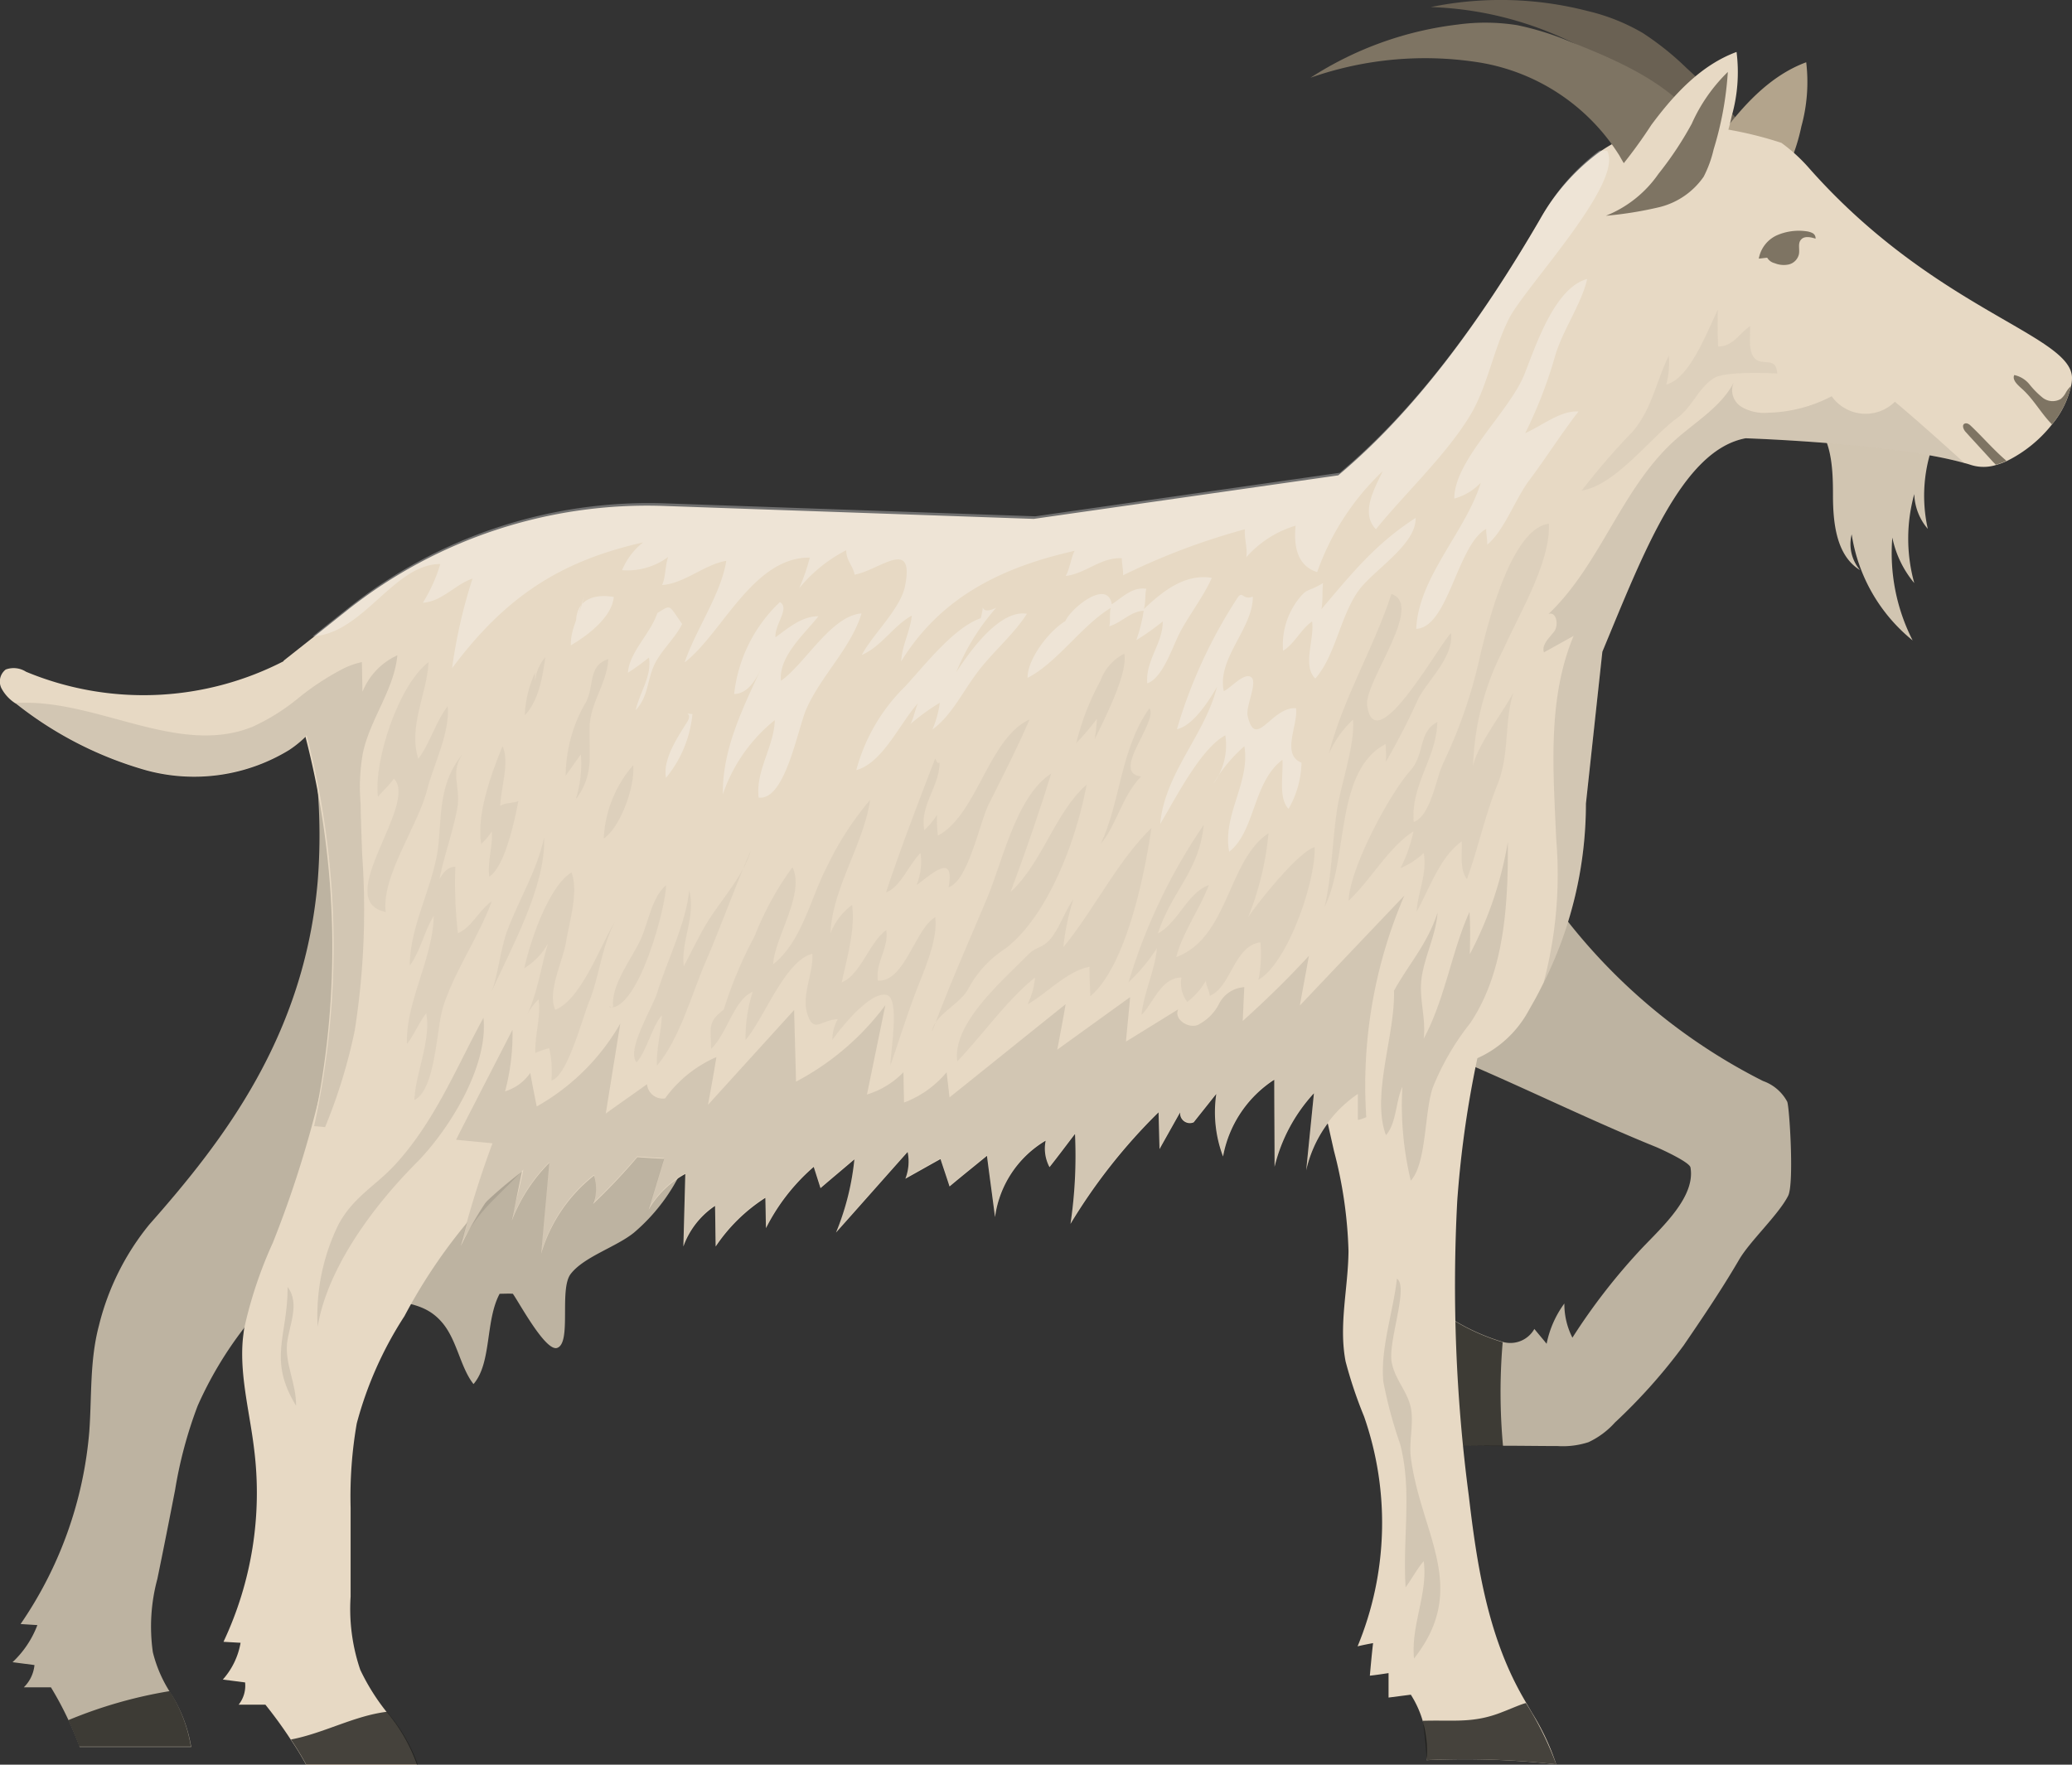
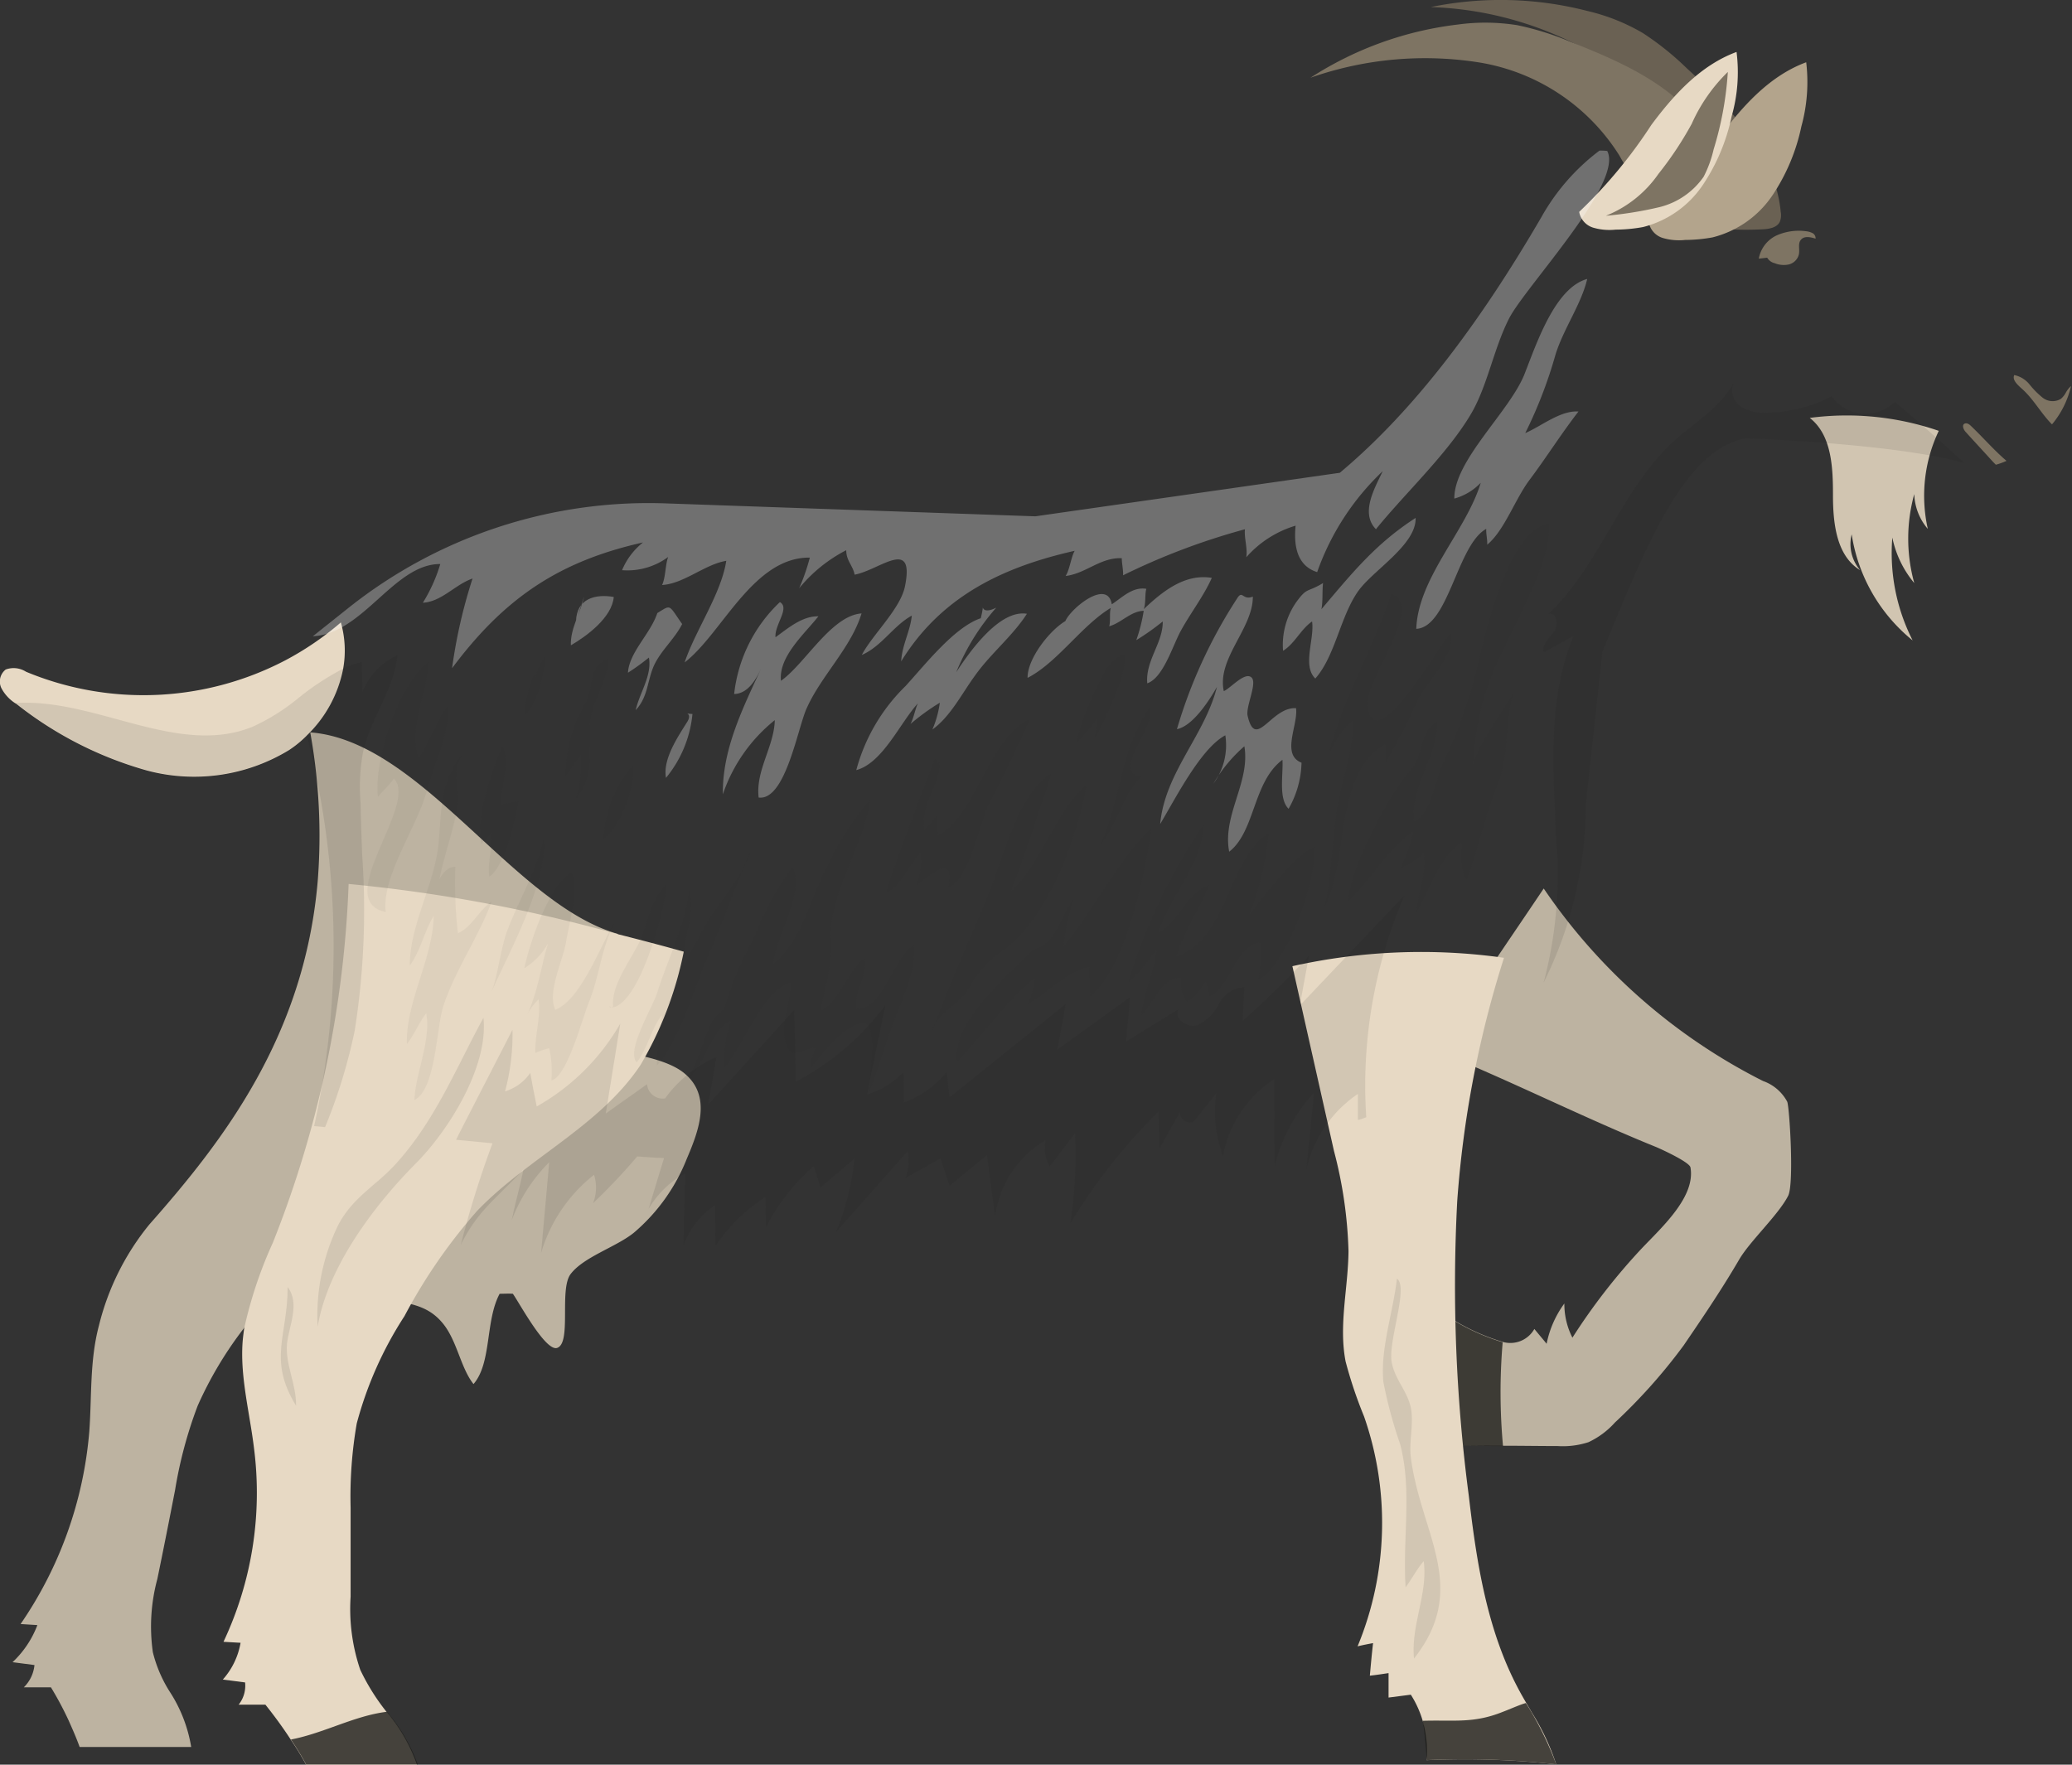
<svg xmlns="http://www.w3.org/2000/svg" width="144" height="122.664" viewBox="0 0 144 122.664">
  <rect x="0" y="0" width="144" height="122.664" fill="#333333" stroke="none" />
  <g id="Group_1488" data-name="Group 1488" transform="translate(-0.001 -0.009)">
    <path id="Path_5286" data-name="Path 5286" d="M10.425,39.536c-1.1,3-.022,8.63,2.757,10.581,1.681,1.188,3.609.516,5.111,2.264,1.054,1.21,1.278,3.138,2.2,4.3,1.278-1.479.807-4.394,1.816-6.277.314,0,.605-.022.919,0,.448.628,2.264,4.013,3.071,3.766,1.031-.336.134-4.057.941-5.133.919-1.21,3.183-1.883,4.416-2.892a13.008,13.008,0,0,0,3.654-5.111c.874-2.04,1.748-4.416-.2-5.985-1.614-1.3-5.29-1.5-7.308-2-5.111-1.278-8.9-2.4-13.158,1.39C12.532,36.308,11.411,36.846,10.425,39.536Z" transform="translate(12.416 39.537)" fill="#bdb3a1" />
    <g id="Group_1487" data-name="Group 1487" transform="translate(0.001 0.009)">
      <g id="Group_1482" data-name="Group 1482" transform="translate(0.871 50.909)">
        <path id="Path_5287" data-name="Path 5287" d="M42.465,36.73h0A31.1,31.1,0,0,1,37.893,44.6c-3.654,4.259-9.123,6.478-13.36,10.155a49.056,49.056,0,0,0-6.478,7.308c-.538.695-1.076,1.367-1.592,2.085a26.246,26.246,0,0,0-3.206,5.38,30.117,30.117,0,0,0-1.569,5.851c-.4,2.062-.807,4.125-1.233,6.187a12.692,12.692,0,0,0-.314,5.089,9.243,9.243,0,0,0,1.166,2.735,10.041,10.041,0,0,1,1.5,3.856H5.053c-.224-.628-.493-1.233-.762-1.838a22.807,22.807,0,0,0-1.233-2.309H1.175a2.513,2.513,0,0,0,.74-1.547l-1.524-.2a6.879,6.879,0,0,0,1.726-2.578L.95,84.7A27.639,27.639,0,0,0,5.725,71.319c.179-2.466.022-4.932.672-7.375a17.834,17.834,0,0,1,3.5-7.016C15.05,51.1,20.677,43.814,21.6,33.054A40.319,40.319,0,0,0,21.08,22.72C28.792,23.3,35.18,34.668,42.465,36.73Z" transform="translate(-0.39 -22.72)" fill="#bdb3a1" />
-         <path id="Path_5288" data-name="Path 5288" d="M10.638,56.306H2.882c-.224-.628-.493-1.233-.762-1.838A31.649,31.649,0,0,1,9.159,52.45,10.141,10.141,0,0,1,10.638,56.306Z" transform="translate(1.758 14.194)" fill="#1d1d1b" opacity="0.8" />
      </g>
      <g id="Group_1483" data-name="Group 1483" transform="translate(99.817 61.759)">
        <path id="Path_5289" data-name="Path 5289" d="M68.986,48.923c-.672,1.323-2.668,3.161-3.407,4.438-1.323,2.264-2.757,4.349-3.856,5.963a38.668,38.668,0,0,1-4.775,5.358,5.71,5.71,0,0,1-1.838,1.367,5.746,5.746,0,0,1-2.152.269c-1.255,0-2.533-.022-3.788-.022-1.233,0-2.466-.022-3.7-.022H44.53c.067-1.838.247-4.259.381-6.456.067-.964.112-1.883.157-2.69a14.683,14.683,0,0,0,4.08,1.95,1.914,1.914,0,0,0,2.2-.9c.291.359.583.695.852,1.031a7.053,7.053,0,0,1,1.233-2.8,5.148,5.148,0,0,0,.56,2.376,42.5,42.5,0,0,1,4.864-6.254c1.412-1.479,3.7-3.564,3.34-5.582-.067-.359-1.905-1.21-2.376-1.412-5.044-2.04-10.289-4.685-15.288-6.7,2.085-3.407,5.245-7.958,7.465-11.275A40.425,40.425,0,0,0,67.238,40.943a3.053,3.053,0,0,1,1.681,1.435C69.076,42.713,69.412,48.093,68.986,48.923Z" transform="translate(-44.53 -27.56)" fill="#bdb3a1" />
        <path id="Path_5290" data-name="Path 5290" d="M48.959,49.928c-1.233,0-2.466-.022-3.7-.022v-.134a35.074,35.074,0,0,0-.56-6.321c.067-.964.112-1.883.157-2.69a14.682,14.682,0,0,0,4.08,1.95A40.858,40.858,0,0,0,48.959,49.928Z" transform="translate(-44.319 -11.17)" fill="#1d1d1b" opacity="0.8" />
      </g>
      <path id="Path_5291" data-name="Path 5291" d="M67.426,15.949c.448-.022.986-.112,1.188-.516a1.22,1.22,0,0,0,.067-.695c-.381-4.057-3.542-7.24-6.546-10A19.958,19.958,0,0,0,59.088,2.3,13.842,13.842,0,0,0,55.254.773,24.167,24.167,0,0,0,44.36.5,24.065,24.065,0,0,1,55.748,3.8a14.148,14.148,0,0,1,6.658,9.5c.135.852.224,1.838.941,2.309a2.623,2.623,0,0,0,1.323.314A22.633,22.633,0,0,0,67.426,15.949Z" transform="translate(55.076 -0.009)" fill="#6a6153" />
      <path id="Path_5292" data-name="Path 5292" d="M61.723,6.4a13.6,13.6,0,0,1-2,4.775,7.108,7.108,0,0,1-4.169,2.937,10.962,10.962,0,0,1-1.905.179,4,4,0,0,1-1.547-.134,1.405,1.405,0,0,1-.986-1.1,33.527,33.527,0,0,0,5.021-6.052C57.71,4.9,59.571,2.859,62.059,1.94A11.619,11.619,0,0,1,61.723,6.4Z" transform="translate(63.469 2.388)" fill="#b3a48c" />
      <path id="Path_5293" data-name="Path 5293" d="M63.373,24.542a11.594,11.594,0,0,1,0-6.187,3.889,3.889,0,0,0,.941,2.421,10.516,10.516,0,0,1,.762-6.815,19.647,19.647,0,0,0-8.967-.9c1.524,1.188,1.614,3.43,1.614,5.358s.224,4.214,1.883,5.223a2.789,2.789,0,0,1-.583-2.488,11.779,11.779,0,0,0,4.237,7.375,13.375,13.375,0,0,1-1.412-7.151A7.17,7.17,0,0,0,63.373,24.542Z" transform="translate(69.665 15.988)" fill="#d1c5b1" />
      <path id="Path_5294" data-name="Path 5294" d="M23.849,22.538a8.741,8.741,0,0,1-2.533,4.64,7.575,7.575,0,0,1-1.233,1.009A12.676,12.676,0,0,1,10.2,29.6a25.866,25.866,0,0,1-9.079-4.64c-.022,0-.022-.022-.045-.022A2.82,2.82,0,0,1,.11,23.905,1.054,1.054,0,0,1,.4,22.583a1.6,1.6,0,0,1,1.412.157,21.266,21.266,0,0,0,18-.785,20.791,20.791,0,0,0,3.878-2.645A7.145,7.145,0,0,1,23.849,22.538Z" transform="translate(-0.001 23.955)" fill="#e7d9c4" />
-       <path id="Path_5295" data-name="Path 5295" d="M133.089,21.485a2.394,2.394,0,0,1-.067.56,6.334,6.334,0,0,1-1.323,2.668,9.158,9.158,0,0,1-3.161,2.555,4.908,4.908,0,0,1-.74.269,2.91,2.91,0,0,1-1.636.022c-.157-.045-.336-.112-.538-.157-4.909-1.39-15.221-1.726-15.221-1.726-4.416.829-7.128,8.047-9.953,14.84L99.307,51.074a27.82,27.82,0,0,1-2.937,12.441c-.2.4-.4.807-.628,1.21l-.493.874a7.591,7.591,0,0,1-5.716,3.788,45.724,45.724,0,0,1-2.668,3.878,2.561,2.561,0,0,1-.9-1.726,5.6,5.6,0,0,1-1.928,1.367,2.56,2.56,0,0,1-.583.2V71.294a8.678,8.678,0,0,0-3.587,5.268c.179-1.793.359-3.564.538-5.358a11.586,11.586,0,0,0-2.735,5.111c0-2.017-.022-4.035-.022-6.052A8.1,8.1,0,0,0,74.089,75.6a8.7,8.7,0,0,1-.471-4.349c-.516.65-1.054,1.323-1.569,1.973a.677.677,0,0,1-.941-.695l-1.435,2.555-.067-2.555a39.369,39.369,0,0,0-6.12,7.756,32.33,32.33,0,0,0,.314-6.254c-.583.762-1.166,1.547-1.771,2.309A2.749,2.749,0,0,1,61.76,74.5a7.321,7.321,0,0,0-3.519,5.313c-.179-1.412-.381-2.847-.56-4.259-.874.717-1.748,1.412-2.6,2.13-.2-.628-.426-1.278-.628-1.905-.807.448-1.636.919-2.443,1.367a3.3,3.3,0,0,0,.157-1.861c-1.659,1.861-3.318,3.744-4.976,5.6A18.049,18.049,0,0,0,48.467,75.8c-.785.672-1.569,1.323-2.354,2l-.471-1.479a13.936,13.936,0,0,0-3.318,4.259c-.022-.695-.022-1.39-.045-2.107a11.829,11.829,0,0,0-3.452,3.385c-.022-.941-.022-1.883-.045-2.824a5.71,5.71,0,0,0-2.2,2.824l.134-5.044A6.645,6.645,0,0,0,34.165,79.3c.359-1.188.717-2.376,1.076-3.542-.628-.022-1.255-.067-1.861-.112a42.1,42.1,0,0,1-3.071,3.25,2.977,2.977,0,0,0,.067-1.973A10.815,10.815,0,0,0,26.7,82.345c.179-2.107.381-4.214.56-6.3a11.578,11.578,0,0,0-2.6,4.013c.336-1.614.672-3.228.986-4.82a27.012,27.012,0,0,0-4.528,6.568,69.6,69.6,0,0,1,2.2-7.061L20.783,74.5l-9.191-.852-.762-.067a58.41,58.41,0,0,0-.516-27.169c-.2-.829-.426-1.681-.672-2.533h0c-.247-.9-.538-1.793-.829-2.69,0-.022,0-.022-.022-.045l1.928-1.524,2.511-2a33.512,33.512,0,0,1,21.99-7.24l25.712.9,21.161-3.026c5.223-4.371,9.8-10.536,14.01-17.776a14.854,14.854,0,0,1,4.035-4.618A10.655,10.655,0,0,1,109.081,4.2a26.259,26.259,0,0,1,3.811.941A11.6,11.6,0,0,1,114.73,6.8C123.494,16.777,133.089,18.481,133.089,21.485Z" transform="translate(10.911 4.789)" fill="#e7d9c4" />
      <path id="Path_5296" data-name="Path 5296" d="M67.709,10.593c.4-.179.874-.471.919-.919A1.167,1.167,0,0,0,68.449,9c-1.838-3.631-5.918-5.447-9.729-6.949A19.893,19.893,0,0,0,55,.886,14.132,14.132,0,0,0,50.874.841,24.044,24.044,0,0,0,40.63,4.54,24.024,24.024,0,0,1,52.421,3.487,14.2,14.2,0,0,1,62.082,9.92c.426.74.874,1.614,1.726,1.816a2.516,2.516,0,0,0,1.345-.157A20.743,20.743,0,0,0,67.709,10.593Z" transform="translate(50.445 0.864)" fill="#7e7463" />
      <g id="Group_1484" data-name="Group 1484" transform="translate(109.747 3.611)">
        <path id="Path_5297" data-name="Path 5297" d="M59.563,6.081a13.6,13.6,0,0,1-2,4.775A7.108,7.108,0,0,1,53.4,13.792a10.962,10.962,0,0,1-1.905.179,4,4,0,0,1-1.547-.134,1.405,1.405,0,0,1-.986-1.1,33.528,33.528,0,0,0,5.021-6.052C55.55,4.579,57.411,2.539,59.9,1.62A11.166,11.166,0,0,1,59.563,6.081Z" transform="translate(-48.96 -1.62)" fill="#e7d9c4" />
        <path id="Path_5298" data-name="Path 5298" d="M57.277,7.62a8.076,8.076,0,0,1-.695,1.905,5.277,5.277,0,0,1-3.049,2.107,26.059,26.059,0,0,1-3.744.605,8.108,8.108,0,0,0,3.654-2.914,23.971,23.971,0,0,0,2.309-3.475A11.609,11.609,0,0,1,58.263,2.24,23.215,23.215,0,0,1,57.277,7.62Z" transform="translate(-47.929 -0.85)" fill="#7e7463" />
      </g>
      <path id="Path_5299" data-name="Path 5299" d="M55.628,9.414a1.665,1.665,0,0,0,.986.09.959.959,0,0,0,.695-.672c.09-.359-.09-.785.157-1.054.224-.269.672-.179,1.009-.067a.4.4,0,0,0-.2-.381,1.265,1.265,0,0,0-.448-.134,3.811,3.811,0,0,0-2.062.291A2.21,2.21,0,0,0,54.53,9.1l.583-.067A.817.817,0,0,0,55.628,9.414Z" transform="translate(67.703 8.879)" fill="#7e7463" />
      <path id="Path_5300" data-name="Path 5300" d="M66.416,12.4a6.334,6.334,0,0,1-1.323,2.668c-.762-.762-1.3-1.793-2.13-2.511-.269-.247-.65-.583-.493-.919a1.848,1.848,0,0,1,1.076.672,5.939,5.939,0,0,0,.919.919A1.124,1.124,0,0,0,65.7,13.3a1.44,1.44,0,0,0,.359-.448A1.755,1.755,0,0,1,66.416,12.4Z" transform="translate(77.517 14.432)" fill="#7e7463" />
      <path id="Path_5301" data-name="Path 5301" d="M63.884,15.746a4.908,4.908,0,0,1-.74.269l-.2-.2c-.628-.695-1.255-1.367-1.883-2.062-.157-.157-.291-.471-.112-.583.157-.09.336.022.448.134C62.248,14.11,63.01,15.006,63.884,15.746Z" transform="translate(75.565 16.289)" fill="#7e7463" />
      <g id="Group_1485" data-name="Group 1485" transform="translate(15.487 61.445)">
        <path id="Path_5302" data-name="Path 5302" d="M38.943,32.127a25.124,25.124,0,0,1-3,7.868c-2.824,4.259-7.846,6.478-11.365,10.155a37.812,37.812,0,0,0-5.044,7.308,25.947,25.947,0,0,0-3.318,7.465,29.742,29.742,0,0,0-.426,5.851V76.96a13.127,13.127,0,0,0,.672,5.089A14.951,14.951,0,0,0,18.3,84.985,11.569,11.569,0,0,1,20.4,88.639H12.693a19.746,19.746,0,0,0-1.054-1.726c-.538-.829-1.143-1.659-1.771-2.443H8.008a2.114,2.114,0,0,0,.448-1.547l-1.547-.2a5.152,5.152,0,0,0,1.233-2.555L6.955,80.1a24.287,24.287,0,0,0,2.13-13.383c-.291-2.466-.964-4.932-.807-7.375.022-.336.067-.672.112-1.009a29.793,29.793,0,0,1,2-5.985A74.82,74.82,0,0,0,15.652,27.42a106.831,106.831,0,0,1,18.74,3.5C35.894,31.3,37.419,31.7,38.943,32.127Z" transform="translate(-6.91 -27.42)" fill="#e7d9c4" />
        <path id="Path_5303" data-name="Path 5303" d="M17.83,56.744H10.074A19.745,19.745,0,0,0,9.02,55.018c2.264-.426,4.416-1.659,6.68-1.928A11.639,11.639,0,0,1,17.83,56.744Z" transform="translate(-4.29 4.453)" fill="#1d1d1b" opacity="0.8" />
      </g>
      <g id="Group_1486" data-name="Group 1486" transform="translate(89.819 66.173)">
        <path id="Path_5304" data-name="Path 5304" d="M58.407,86a57.681,57.681,0,0,0-9.011-.291,6.821,6.821,0,0,0-.045-1.659A7.041,7.041,0,0,0,48.3,81.156l-1.547.2v-1.7c-.448.067-.874.134-1.3.179.067-.74.134-1.5.224-2.264-.359.067-.717.135-1.076.224a22.45,22.45,0,0,0,.448-15.983A30.426,30.426,0,0,1,43.769,58c-.493-2.533.179-5.111.2-7.689a30.422,30.422,0,0,0-1.009-6.949L40.07,30.517a41.07,41.07,0,0,1,14.705-.583,72.659,72.659,0,0,0-3.25,16.924,111.805,111.805,0,0,0,.807,20.489c.538,4.6,1.255,9.258,3.407,13.338.314.605.672,1.188,1.009,1.771A16.429,16.429,0,0,1,58.407,86Z" transform="translate(-40.07 -29.529)" fill="#e7d9c4" />
        <path id="Path_5305" data-name="Path 5305" d="M53.39,57.079a57.68,57.68,0,0,0-9.011-.291,22.587,22.587,0,0,0-.269-2.735c2.174-.067,3.542.2,5.582-.628.314-.112,1.278-.538,1.592-.605A22.8,22.8,0,0,1,53.39,57.079Z" transform="translate(-35.054 -0.611)" fill="#1d1d1b" opacity="0.8" />
      </g>
      <path id="Path_5306" data-name="Path 5306" d="M77.4,43.18a2.561,2.561,0,0,1-.583.2V41.566a8.678,8.678,0,0,0-3.587,5.268c.179-1.793.359-3.564.538-5.358a11.586,11.586,0,0,0-2.735,5.111c0-2.017-.022-4.035-.022-6.052a8.1,8.1,0,0,0-3.564,5.335,8.7,8.7,0,0,1-.471-4.349c-.516.65-1.054,1.323-1.569,1.973a.677.677,0,0,1-.941-.695L63.03,45.354,62.963,42.8a39.369,39.369,0,0,0-6.12,7.756,32.33,32.33,0,0,0,.314-6.254c-.583.762-1.166,1.547-1.771,2.309a2.749,2.749,0,0,1-.269-1.838A7.321,7.321,0,0,0,51.6,50.084c-.179-1.412-.381-2.847-.56-4.259-.874.717-1.748,1.412-2.6,2.13-.2-.628-.426-1.278-.628-1.905-.807.448-1.636.919-2.443,1.367a3.3,3.3,0,0,0,.157-1.861c-1.659,1.861-3.318,3.744-4.976,5.6a18.049,18.049,0,0,0,1.278-5.089c-.785.672-1.569,1.323-2.354,2L39,46.587a13.935,13.935,0,0,0-3.318,4.259c-.022-.695-.022-1.39-.045-2.107a11.829,11.829,0,0,0-3.452,3.385c-.022-.941-.022-1.883-.045-2.824a5.71,5.71,0,0,0-2.2,2.824l.134-5.044a6.645,6.645,0,0,0-2.555,2.488c.359-1.188.717-2.376,1.076-3.542-.628-.022-1.255-.067-1.861-.112a42.1,42.1,0,0,1-3.071,3.25,2.977,2.977,0,0,0,.067-1.973,10.815,10.815,0,0,0-3.676,5.425c.179-2.107.381-4.214.56-6.3a11.578,11.578,0,0,0-2.6,4.013c.336-1.614.471-1.883.807-3.5-1.816,1.95-3.161,2.824-4.349,5.223A69.6,69.6,0,0,1,16.673,45l-2.533-.247c1.3-2.555,2.623-5.111,3.923-7.644a15.447,15.447,0,0,1-.516,4.282A3.317,3.317,0,0,0,19.3,40.109c.134.785.291,1.547.448,2.331a15.4,15.4,0,0,0,5.806-5.761l-1.009,6.254c.964-.695,1.928-1.367,2.869-2.04a1.093,1.093,0,0,0,1.255.986,8.567,8.567,0,0,1,3.564-2.869c-.179,1.121-.381,2.219-.583,3.318l5.985-6.59.134,4.976A18.431,18.431,0,0,0,43.976,35.4c-.426,2.062-.852,4.147-1.278,6.209a5.924,5.924,0,0,0,2.533-1.547c.022.695.022,1.39.045,2.107a7.121,7.121,0,0,0,2.959-2.107l.2,1.748c2.69-2.152,5.38-4.326,8.07-6.478-.179,1.054-.381,2.107-.583,3.161,1.681-1.21,3.385-2.443,5.066-3.654-.09,1.031-.2,2.062-.291,3.093,1.21-.74,2.421-1.5,3.631-2.242-.314.65.628,1.323,1.323,1.1a3.3,3.3,0,0,0,1.524-1.5,2.116,2.116,0,0,1,1.748-1.143c-.045.785-.067,1.569-.112,2.354,1.592-1.435,3.138-2.937,4.6-4.528-.2,1.143-.426,2.309-.628,3.452q3.631-3.833,7.263-7.644A33.369,33.369,0,0,0,77.4,43.18Z" transform="translate(17.554 34.472)" fill="#1d1d1b" opacity="0.1" />
      <path id="Path_5307" data-name="Path 5307" d="M77.12,17.462C72.211,16.072,61.9,15.736,61.9,15.736c-4.416.829-7.128,8.047-9.953,14.84L50.8,41.133a27.82,27.82,0,0,1-2.937,12.441,29.3,29.3,0,0,0,.874-10c-.2-4.752-.628-9.706,1.21-14.1-.695.381-1.367.762-2.062,1.143-.179-.538.381-1.009.717-1.457.336-.471.134-1.412-.4-1.21,3.609-3.43,5.066-8.72,8.765-12.06,1.435-1.3,3.206-2.309,4.1-4.013a1.355,1.355,0,0,0,.56,1.681,3.124,3.124,0,0,0,1.861.4,10,10,0,0,0,4.394-1.143,2.892,2.892,0,0,0,4.394.381C73.915,14.57,75.528,16.027,77.12,17.462Z" transform="translate(59.415 14.73)" fill="#1d1d1b" opacity="0.1" />
      <path id="Path_5308" data-name="Path 5308" d="M24.578,34.206A54.028,54.028,0,0,1,24.062,46.4,37.56,37.56,0,0,1,22,53.125l-.762-.067a58.41,58.41,0,0,0-.516-27.169A7.575,7.575,0,0,1,19.489,26.9,12.676,12.676,0,0,1,9.6,28.31,25.866,25.866,0,0,1,.525,23.67C.5,23.67.5,23.648.48,23.648c5.582-.359,11.253,3.744,16.454,1.659a14.433,14.433,0,0,0,3.116-1.928h0a18.209,18.209,0,0,1,3.183-2.107,5.468,5.468,0,0,1,1.323-.471c.022.695.022,1.367.045,2.062a4.7,4.7,0,0,1,2.421-2.533c-.224,2.4-1.905,4.438-2.4,6.815a13.5,13.5,0,0,0-.157,3.43C24.488,31.762,24.533,33,24.578,34.206Z" transform="translate(0.593 25.222)" fill="#1d1d1b" opacity="0.1" />
      <path id="Path_5309" data-name="Path 5309" d="M16.477,23.4c-1.547,1.883-1.457,3.878-1.659,6.164-.269,2.869-2.017,5.694-2,8.518.762-1.054.986-2.354,1.659-3.452-.045,2.959-1.95,5.963-1.861,8.9.493-.605.852-1.524,1.345-2.13.336,1.928-.74,4.125-.829,6.03,1.5-.717,1.524-5.044,2.017-6.546.852-2.555,2.421-4.73,3.362-7.263-.874.583-1.345,1.771-2.354,2.219a31.577,31.577,0,0,1-.179-4.618c-.516-.022-.874.448-1.1.852.314-1.614.941-3.3,1.233-4.909C16.388,25.731,15.581,24.678,16.477,23.4Z" transform="translate(15.665 29.033)" fill="#1d1d1b" opacity="0.05" />
      <path id="Path_5310" data-name="Path 5310" d="M18.894,25.98c-.493,2.309-1.726,4.259-2.555,6.456-.493,1.323-.672,3.273-1.1,4.259C16.585,33.691,19.028,29.365,18.894,25.98Z" transform="translate(18.92 32.237)" fill="#1d1d1b" opacity="0.05" />
      <path id="Path_5311" data-name="Path 5311" d="M18.39,30.691c-.874,1.816-1.031,4.461-2,6.389a4,4,0,0,1,.852-1.188c.179,1.21-.269,2.466-.224,3.721a7,7,0,0,1,.964-.336,7.465,7.465,0,0,1,.157,2.242c1.076-.224,2.152-4.326,2.6-5.425.74-1.816.874-3.856,1.816-5.6-.986,1.569-2.331,5.4-4.147,6.12-.583-1.21.516-3.385.74-4.685.224-1.412.9-3.519.381-4.864-1.592.986-2.892,4.842-3.273,6.658A4.716,4.716,0,0,0,18.39,30.691Z" transform="translate(20.186 33.578)" fill="#1d1d1b" opacity="0.05" />
      <path id="Path_5312" data-name="Path 5312" d="M19.149,35.866c-.157-1.479,1.323-3.34,1.928-4.663.493-1.1.785-2.959,1.748-3.744.022,1.39-1.883,8.63-3.9,8.5C18.835,35.642,18.992,36.158,19.149,35.866Z" transform="translate(23.462 34.075)" fill="#1d1d1b" opacity="0.05" />
      <path id="Path_5313" data-name="Path 5313" d="M23.494,29.137c-.224,2.331-1.547,4.909-2.242,7.173-.291.964-2.174,3.99-1.412,4.8.762-.919,1.009-2.376,1.748-3.273-.022,1.166-.4,2.264-.336,3.5,1.569-1.838,2.4-4.932,3.362-7.173,1.121-2.578,2.04-5.223,3.161-7.778-.516,1.748-2,3.362-2.937,4.842-.628.986-1.278,2.4-1.726,3.206C22.911,32.589,23.964,31.043,23.494,29.137Z" transform="translate(24.407 32.734)" fill="#1d1d1b" opacity="0.05" />
-       <path id="Path_5314" data-name="Path 5314" d="M22.945,39.4A29.286,29.286,0,0,1,25.1,34.27,21.03,21.03,0,0,1,27.72,29.5c.9,1.816-1.233,4.864-1.345,6.747,2-1.569,2.6-4.6,3.744-6.792a21.682,21.682,0,0,1,3-4.64c-.448,3.071-2.645,6.187-2.757,9.28a4.435,4.435,0,0,1,1.5-1.973c.247,1.659-.381,3.788-.717,5.38,1.3-.516,1.928-2.8,3.093-3.631.2,1.21-.762,2.242-.583,3.5,1.838.179,2.623-3.654,3.99-4.394.2,1.614-.829,3.788-1.39,5.29-.628,1.659-1.143,3.34-1.726,5,0-.941.672-4.618-.247-4.887-1.143-.314-3.25,2.354-3.788,3.116a2.859,2.859,0,0,1,.381-1.435c-1.143.022-1.7,1.054-2.13-.4-.4-1.3.448-2.824.359-4.147-1.905.471-3.385,4.551-4.64,5.985a10.4,10.4,0,0,1,.493-3.34c-1.3.538-1.793,2.937-2.892,3.968C22.071,40.7,21.757,40.3,22.945,39.4Z" transform="translate(27.354 30.784)" fill="#1d1d1b" opacity="0.05" />
+       <path id="Path_5314" data-name="Path 5314" d="M22.945,39.4A29.286,29.286,0,0,1,25.1,34.27,21.03,21.03,0,0,1,27.72,29.5c.9,1.816-1.233,4.864-1.345,6.747,2-1.569,2.6-4.6,3.744-6.792a21.682,21.682,0,0,1,3-4.64c-.448,3.071-2.645,6.187-2.757,9.28c.247,1.659-.381,3.788-.717,5.38,1.3-.516,1.928-2.8,3.093-3.631.2,1.21-.762,2.242-.583,3.5,1.838.179,2.623-3.654,3.99-4.394.2,1.614-.829,3.788-1.39,5.29-.628,1.659-1.143,3.34-1.726,5,0-.941.672-4.618-.247-4.887-1.143-.314-3.25,2.354-3.788,3.116a2.859,2.859,0,0,1,.381-1.435c-1.143.022-1.7,1.054-2.13-.4-.4-1.3.448-2.824.359-4.147-1.905.471-3.385,4.551-4.64,5.985a10.4,10.4,0,0,1,.493-3.34c-1.3.538-1.793,2.937-2.892,3.968C22.071,40.7,21.757,40.3,22.945,39.4Z" transform="translate(27.354 30.784)" fill="#1d1d1b" opacity="0.05" />
      <path id="Path_5315" data-name="Path 5315" d="M21.376,31.57c.359,3.407-2.443,7.868-4.73,10.155-2.824,2.847-6.1,7.151-6.792,11.32a14.364,14.364,0,0,1,1.457-7.128c1.076-1.973,2.645-2.69,4.057-4.282C18.059,38.631,19.516,34.977,21.376,31.57Z" transform="translate(12.223 39.178)" fill="#1d1d1b" opacity="0.1" />
      <path id="Path_5316" data-name="Path 5316" d="M9.183,39.92c0,3.43-1.39,5.021.583,8.249C9.789,46.645,9,45.3,9.139,43.843,9.273,42.632,10.058,41.063,9.183,39.92Z" transform="translate(10.809 49.545)" fill="#1d1d1b" opacity="0.1" />
      <path id="Path_5317" data-name="Path 5317" d="M43.851,39.66c-.247,2.286-1.166,4.864-.941,7.173a30.955,30.955,0,0,0,1.166,4.326c.852,3.25.157,6.546.381,9.953.448-.605.807-1.3,1.255-1.816.314,2.219-.9,4.461-.672,6.77,3.9-4.954.448-8.675-.224-14.01-.135-1.143.247-2.443-.022-3.542-.291-1.121-1.076-1.861-1.3-3.026C43.2,44.1,44.7,40.2,43.851,39.66Z" transform="translate(53.231 49.222)" fill="#1d1d1b" opacity="0.1" />
-       <path id="Path_5318" data-name="Path 5318" d="M43.716,36.454c.09,3.071-1.592,7.263-.56,10.043.74-.829.672-2.354,1.143-3.362a22.416,22.416,0,0,0,.583,6.523c1.1-1.188.941-4.73,1.524-6.456a17.881,17.881,0,0,1,2.6-4.483c2.421-3.587,2.645-8.384,2.623-12.6a25.893,25.893,0,0,1-2.645,7.8c.022-.986.045-1.973-.022-2.937-1.233,2.712-1.681,6.008-3.183,8.81.179-1.457-.359-2.824-.134-4.3s.986-2.937,1.1-4.461C46,33.271,44.792,34.526,43.716,36.454Z" transform="translate(53.164 32.411)" fill="#1d1d1b" opacity="0.1" />
      <path id="Path_5319" data-name="Path 5319" d="M28.9,41.933c1.143-3.093,2.533-6.209,3.811-9.258,1.076-2.533,2.04-7.128,4.461-8.675-.852,2.757-1.816,5.537-2.824,8.227,2.2-2,3.071-5.492,5.29-7.465-.672,3.654-2.578,8.989-5.6,11.365a7.568,7.568,0,0,0-2.623,2.824C30.805,40.095,29.034,40.745,28.9,41.933Z" transform="translate(35.88 29.778)" fill="#1d1d1b" opacity="0.05" />
      <path id="Path_5320" data-name="Path 5320" d="M30.855,25.122c-1.166,3.026-2.376,6.187-3.385,9.213.986-.336,1.592-1.928,2.4-2.735A4.353,4.353,0,0,1,29.6,33.82c.785-.516,2.712-2.443,2.219.157,1.367-.426,2.13-4.438,2.8-5.783.964-1.95,1.973-3.878,2.824-5.873-2.847,1.3-3.631,6.613-6.366,8.07a10.249,10.249,0,0,1-.067-1.435,5.2,5.2,0,0,1-.874,1.054c-.336-1.726,1.054-3.026,1.054-4.685C30.922,25.436,30.945,24.875,30.855,25.122Z" transform="translate(34.105 27.693)" fill="#1d1d1b" opacity="0.05" />
      <path id="Path_5321" data-name="Path 5321" d="M34.558,34.544c-1.659,1.7-5.223,4.707-4.864,7.353,1.748-1.816,3.407-4.214,5.4-5.828a5.024,5.024,0,0,1-.516,1.861c1.255-.672,2.757-2.331,4.3-2.6.022.672.022,1.367.067,2.04,2.488-2.107,3.788-8.518,4.237-11.679-2.331,2.242-4.035,5.761-6.12,8.272a16.8,16.8,0,0,1,.695-3.318c-.605.852-.941,1.973-1.614,2.78C35.522,34.1,35.164,33.894,34.558,34.544Z" transform="translate(36.835 31.877)" fill="#1d1d1b" opacity="0.05" />
      <path id="Path_5322" data-name="Path 5322" d="M40.213,25.59A39.33,39.33,0,0,0,34.99,36.529a12.782,12.782,0,0,0,1.973-2.376c-.135,1.547-.9,3.049-1.076,4.64.829-.807,1.345-2.578,2.78-2.6a2.2,2.2,0,0,0,.4,1.7,4.911,4.911,0,0,0,1.3-1.479c.022.4.224.65.269,1.054,1.5-.628,1.659-3.452,3.519-3.721a9.094,9.094,0,0,1-.134,2.6c2.017-1.143,3.99-6.837,3.9-9.213-1.1.314-3.811,3.676-4.618,4.864a20.536,20.536,0,0,0,1.412-5.828c-2.847,1.883-2.757,7.24-6.411,8.608.426-1.681,1.636-3.362,2.264-5-1.457.493-2.13,2.6-3.542,3.362C37.994,30.163,39.9,28.818,40.213,25.59Z" transform="translate(43.442 31.753)" fill="#1d1d1b" opacity="0.05" />
      <path id="Path_5323" data-name="Path 5323" d="M46.114,33.4c-1.457,1.636-4.214,6.77-4.3,9.056,1.5-1.39,2.8-3.744,4.506-4.82a9.922,9.922,0,0,1-.9,2.555,5.4,5.4,0,0,0,1.614-1.054c.269,1.39-.426,2.78-.493,4.08.874-1.547,1.614-3.811,3.138-4.887.045.919-.157,1.95.359,2.623.785-2.152,1.255-4.438,2.13-6.59.852-2.13.448-4.349,1.1-6.366-.9,1.614-2.466,3.609-2.8,5.066a18.858,18.858,0,0,1,2.13-8.137c1.076-2.421,3.25-5.985,3.138-8.675-2.735.336-4.416,7.577-4.932,9.841a34.2,34.2,0,0,1-2.421,6.815c-.538,1.188-.852,3.609-2.04,4.08-.224-2.6,1.592-4.461,1.636-6.949C46.652,30.709,47.123,32.278,46.114,33.4Z" transform="translate(51.91 20.156)" fill="#1d1d1b" opacity="0.05" />
-       <path id="Path_5324" data-name="Path 5324" d="M49.04,22.186a49.069,49.069,0,0,1,3.587-4.147c1.323-1.614,1.569-3.407,2.466-5.223a5.927,5.927,0,0,1-.179,2c1.636-.4,2.847-3.7,3.587-5.2-.022.852-.022,1.726.022,2.555,1.009.022,1.435-.874,2.219-1.412.022.672-.134,1.614.247,2.152.516.717,1.569-.134,1.636,1.143-1.009-.067-3.564-.112-4.3.269-1.076.56-1.592,2.04-2.6,2.78C53.815,18.487,51.394,21.827,49.04,22.186Z" transform="translate(60.887 11.911)" fill="#1d1d1b" opacity="0.05" />
      <path id="Path_5325" data-name="Path 5325" d="M12.664,37.913c-.314-2.488,2.242-5.985,2.869-8.473.448-1.771,1.614-3.99,1.435-5.828-.874,1.143-1.188,2.511-2.04,3.654-.717-2.242.605-4.528.717-6.725-2.062,1.547-3.833,6.837-3.519,9.37.291-.4.852-.852,1.1-1.278C15,30.4,8.853,37.128,12.664,37.913Z" transform="translate(14.143 25.482)" fill="#1d1d1b" opacity="0.05" />
      <path id="Path_5326" data-name="Path 5326" d="M16.435,23.15c-.762,1.883-1.816,4.707-1.479,6.792a5.026,5.026,0,0,0,.74-.874c.067,1.076-.314,2.085-.179,3.138,1.076-.65,1.793-3.99,2.017-5.245-.336.157-.874.09-1.255.336C16.323,26.019,16.951,24.226,16.435,23.15Z" transform="translate(18.487 28.723)" fill="#1d1d1b" opacity="0.05" />
      <path id="Path_5327" data-name="Path 5327" d="M18.819,23.656a10.3,10.3,0,0,0-1.278,4.887c.291-.4.762-1.076,1.054-1.479a8.167,8.167,0,0,1-.359,3.138c1.323-1.793.9-3.161.964-5.044.067-1.726,1.21-3.049,1.3-4.707C18.976,20.921,19.626,22.467,18.819,23.656Z" transform="translate(21.774 25.371)" fill="#1d1d1b" opacity="0.05" />
      <path id="Path_5328" data-name="Path 5328" d="M20.76,23.74a8.361,8.361,0,0,0-2.04,5.089C19.863,28.066,20.917,25.2,20.76,23.74Z" transform="translate(23.24 29.456)" fill="#1d1d1b" opacity="0.05" />
      <path id="Path_5329" data-name="Path 5329" d="M16.989,21.466a7.847,7.847,0,0,0-.717,2.959c1.009-1.054,1.233-2.735,1.435-4.035a2.823,2.823,0,0,0-.717,1.838Z" transform="translate(20.197 25.296)" fill="#1d1d1b" opacity="0.05" />
      <path id="Path_5330" data-name="Path 5330" d="M35.051,22.163a17.651,17.651,0,0,0-1.681,4.326A17.194,17.194,0,0,0,34.8,24.808a10.4,10.4,0,0,1-.157,1.435c.65-1.367,2.331-4.573,2.062-5.963A3.378,3.378,0,0,0,35.051,22.163Z" transform="translate(41.43 25.16)" fill="#1d1d1b" opacity="0.05" />
      <path id="Path_5331" data-name="Path 5331" d="M37.515,21.97c-2.017,2.78-2.04,6.635-3.385,9.415,1.054-1.21,1.5-3.362,2.8-4.663C34.78,26.453,38.12,22.956,37.515,21.97Z" transform="translate(42.374 27.258)" fill="#1d1d1b" opacity="0.05" />
      <path id="Path_5332" data-name="Path 5332" d="M45.71,18.43c-1.255,3.811-3.362,7.263-4.349,11.1a7.35,7.35,0,0,1,1.681-2.376c.157,1.681-.829,4.461-1.1,6.209-.336,2.152-.381,4.73-.874,6.792,1.681-3.3.672-9.415,4.237-11.3a11.314,11.314,0,0,1,.022,1.233,49.208,49.208,0,0,0,2.286-4.461c.762-1.345,2.421-2.847,2.242-4.483-.785.717-5.268,8.9-5.828,5.044C43.782,24.572,48.041,19.192,45.71,18.43Z" transform="translate(50.991 22.863)" fill="#1d1d1b" opacity="0.05" />
      <path id="Path_5333" data-name="Path 5333" d="M92.842,16.337c-1.076,2.107-1.5,4.685-2.645,6.635-1.636,2.78-4.6,5.537-6.613,8.025-1.1-1.121-.09-2.847.471-4.035A17.781,17.781,0,0,0,79.5,33.978C78.07,33.53,77.868,32.1,78,30.75a7.371,7.371,0,0,0-3.43,2.2c.112-.583-.157-1.367-.09-1.95A47.075,47.075,0,0,0,66.01,34.2c.022-.359-.09-.829-.09-1.188-1.479-.067-2.511,1.076-3.9,1.233.291-.471.381-1.323.628-1.748-4.864,1.1-9.236,3.093-12.06,7.689.067-1.166.628-2.085.74-3.183-1.278.695-2.085,2.13-3.475,2.735.717-1.39,2.69-3.206,3-4.775.695-3.452-1.771-1.121-3.5-.807-.112-.628-.583-.964-.583-1.7A10.329,10.329,0,0,0,43.5,35.1a14.169,14.169,0,0,0,.74-2.13c-3.945-.045-6.1,5.29-8.7,7.285.74-2.219,2.555-4.8,2.892-7.061-1.5.247-2.937,1.592-4.461,1.681.247-.493.224-1.435.426-1.95a4.763,4.763,0,0,1-3.206.919,4.8,4.8,0,0,1,1.457-1.928c-5.783,1.3-9.594,3.811-13.27,8.742A35.739,35.739,0,0,1,20.8,34.426c-1.188.4-2.152,1.614-3.452,1.681a11.134,11.134,0,0,0,1.21-2.69C15.349,33.4,13.2,38.26,9.7,38.439l2.511-2A33.512,33.512,0,0,1,34.2,29.2l25.712.9,21.161-3.026C86.3,22.7,90.87,16.538,95.084,9.3A14.854,14.854,0,0,1,99.119,4.68a4.319,4.319,0,0,1,.538.022C100.822,6.922,93.985,14.117,92.842,16.337Z" transform="translate(12.041 5.79)" fill="#fff" opacity="0.3" />
      <path id="Path_5334" data-name="Path 5334" d="M26.378,18.68A10.342,10.342,0,0,0,23.2,25.069c.941-.022,1.5-.964,1.883-1.793-1.278,2.78-2.712,5.627-2.668,8.765a11.234,11.234,0,0,1,3.609-5.156c-.045,1.838-1.345,3.5-1.121,5.38,1.861.247,2.712-4.842,3.34-6.209,1.009-2.264,3.093-4.214,3.811-6.59-2.107.157-3.923,3.5-5.6,4.685-.179-1.7,1.681-3.3,2.6-4.483-1.121-.022-2.085.807-2.981,1.457C26,20.249,27.1,19.083,26.378,18.68Z" transform="translate(27.822 23.173)" fill="#fff" opacity="0.3" />
      <path id="Path_5335" data-name="Path 5335" d="M21.51,19.234c-.471,1.435-1.95,2.712-2.04,4.147a15.946,15.946,0,0,0,1.457-1.054c.224,1.255-.65,2.443-.919,3.654.874-.941.785-2.017,1.278-3.116.493-1.054,1.435-1.838,1.95-2.869C22.272,18.629,22.5,18.629,21.51,19.234Z" transform="translate(24.172 23.381)" fill="#fff" opacity="0.3" />
      <path id="Path_5336" data-name="Path 5336" d="M18.62,18.532c-.247,1.143-.964,2.2-.919,3.385,1.121-.65,2.869-1.95,2.981-3.362-1.278-.224-2.578.112-2.623,1.681Z" transform="translate(21.973 22.94)" fill="#fff" opacity="0.3" />
      <path id="Path_5337" data-name="Path 5337" d="M22.149,22.707c-.628,1.009-1.726,2.6-1.479,3.9a8.217,8.217,0,0,0,1.838-4.438C21.7,22.125,22.575,22.013,22.149,22.707Z" transform="translate(25.617 27.462)" fill="#fff" opacity="0.3" />
      <path id="Path_5338" data-name="Path 5338" d="M35.2,19.59c-1.861.628-3.923,3.3-5.245,4.73a12.765,12.765,0,0,0-3.407,5.828c1.838-.493,3.049-3.3,4.282-4.64-.179.359-.291,1.031-.516,1.435a15.32,15.32,0,0,1,2.04-1.479,7.124,7.124,0,0,1-.516,1.861c1.255-.9,2.04-2.488,2.959-3.744,1.076-1.524,2.623-2.757,3.609-4.3-1.905-.314-3.99,2.645-4.909,4.057a15.785,15.785,0,0,1,2.78-4.483C34.889,19.545,35.584,18.021,35.2,19.59Z" transform="translate(32.962 23.384)" fill="#fff" opacity="0.3" />
      <path id="Path_5339" data-name="Path 5339" d="M34.483,20.96c-1.1.65-2.645,2.623-2.623,3.945,2.085-1.076,3.744-3.631,5.783-4.864-.112.381,0,.919-.112,1.278.829-.224,1.5-1.054,2.4-1.076a11.339,11.339,0,0,1-.516,2.04,17.07,17.07,0,0,0,1.838-1.3c.022,1.5-1.21,2.712-1.076,4.3,1.076-.359,1.726-2.488,2.286-3.564.672-1.255,1.636-2.488,2.2-3.766-1.883-.314-3.452.964-4.73,2.174.157-.4.067-1.031.179-1.412-.964-.157-1.681.605-2.4,1.076C37.419,18,34.886,20.041,34.483,20.96Z" transform="translate(39.555 22.215)" fill="#fff" opacity="0.3" />
      <path id="Path_5340" data-name="Path 5340" d="M41.283,18.757a34.328,34.328,0,0,0-4.147,9.034c1.1-.224,2.219-1.95,2.78-2.937-.852,3.385-3.609,5.94-3.945,9.527,1.031-1.7,2.8-5.245,4.528-6.164a4.5,4.5,0,0,1-.829,3.362,10.4,10.4,0,0,1,2.152-2.6c.426,2.488-1.547,4.8-1.054,7.33,1.816-1.412,1.636-4.842,3.7-6.389.067,1.031-.291,2.69.426,3.407a6.734,6.734,0,0,0,.9-3.206c-1.435-.56-.224-2.623-.381-3.788-1.726-.112-2.8,2.959-3.362.538-.157-.65.717-2.331.247-2.69-.471-.381-1.457.785-1.905.964-.493-2.264,2.04-4.371,2.017-6.568C41.664,18.869,41.709,18.039,41.283,18.757Z" transform="translate(44.659 22.895)" fill="#fff" opacity="0.3" />
      <path id="Path_5341" data-name="Path 5341" d="M40.713,21.921a5.2,5.2,0,0,0-.919,3.385c.807-.493,1.233-1.5,2.017-2.04.179,1.233-.695,3.071.224,3.968,1.39-1.569,1.726-4.3,2.981-6.075,1.009-1.435,4.057-3.228,3.99-5.089-2.78,1.793-4.416,3.833-6.546,6.344.112-.56.045-1.233.112-1.816C41.43,21.293,41.5,20.845,40.713,21.921Z" transform="translate(49.376 19.932)" fill="#fff" opacity="0.3" />
      <path id="Path_5342" data-name="Path 5342" d="M51.442,15.25c-1.031,2.623-4.909,6.008-4.887,8.675a4.007,4.007,0,0,0,1.838-1.1c-1.009,3.34-4.349,6.59-4.483,10.155,2.242-.112,2.847-5.851,4.864-6.949-.022.336.09.762.067,1.1,1.21-1.009,1.928-3.161,2.959-4.528,1.143-1.524,2.2-3.206,3.385-4.73-1.255-.09-2.6,1.031-3.7,1.5a31.408,31.408,0,0,0,2.107-5.47c.56-1.793,1.793-3.5,2.2-5.245C53.571,9.265,52.294,13.076,51.442,15.25Z" transform="translate(54.517 10.732)" fill="#fff" opacity="0.3" />
    </g>
  </g>
</svg>